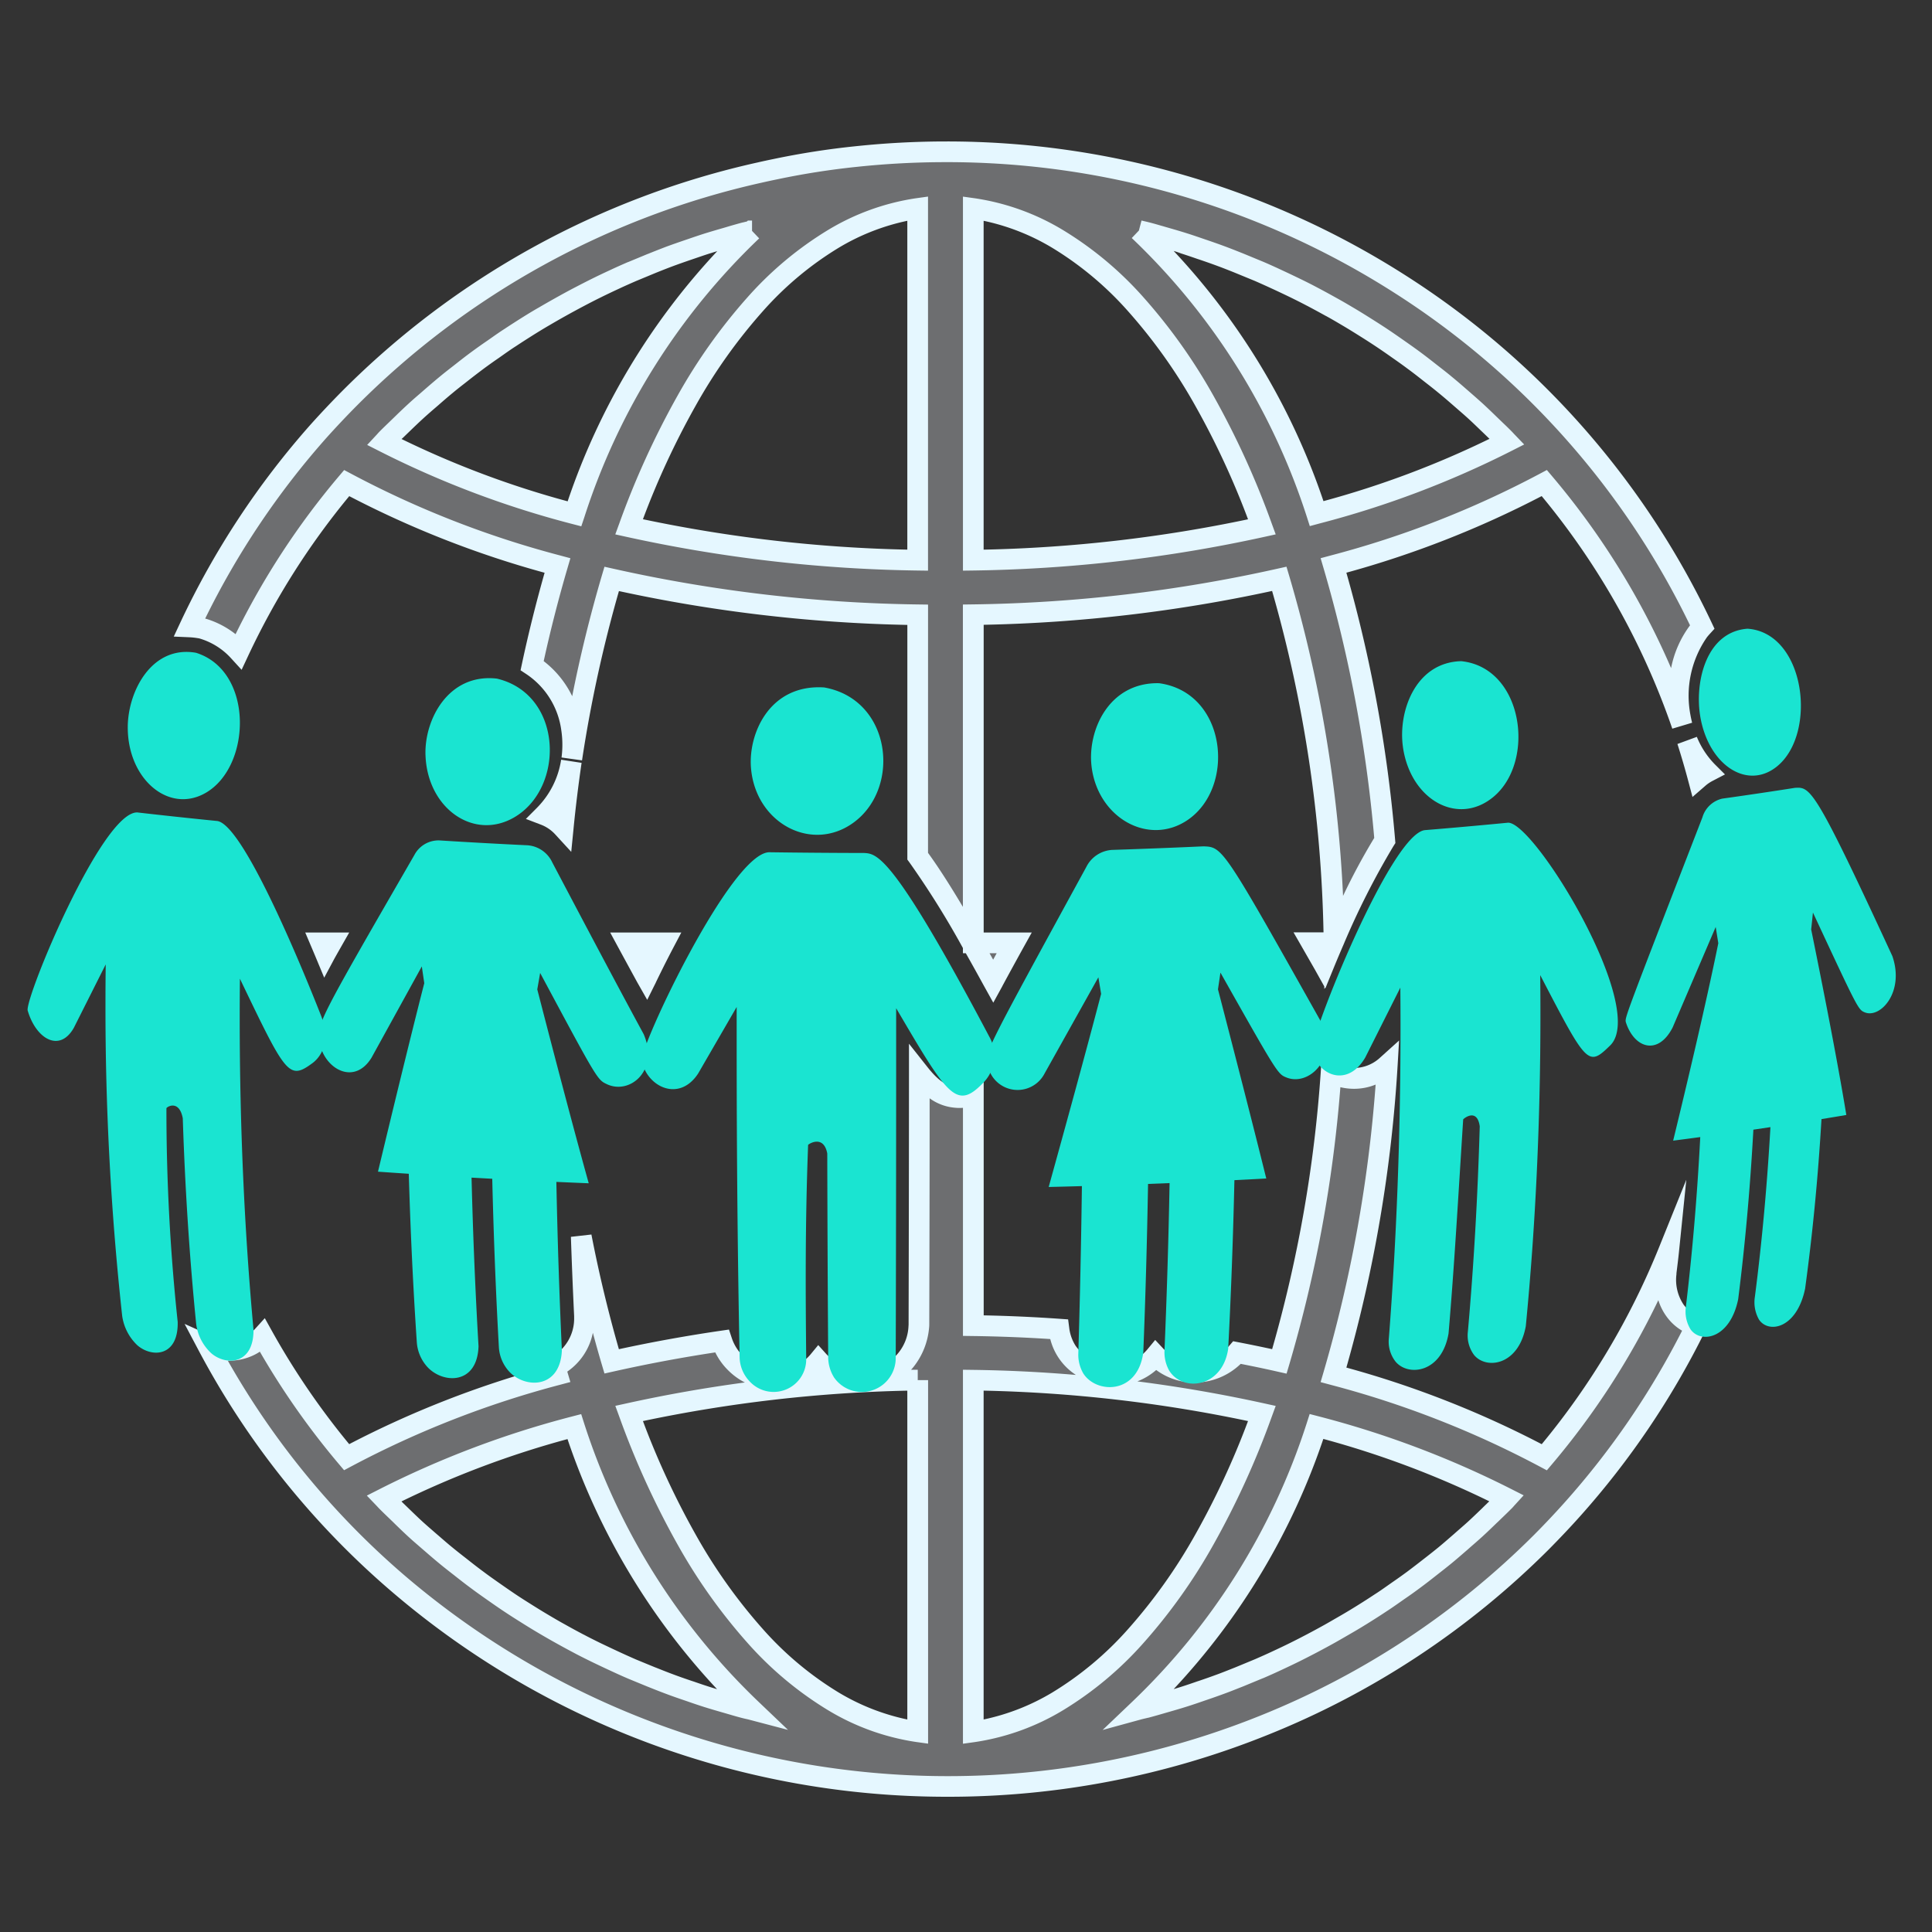
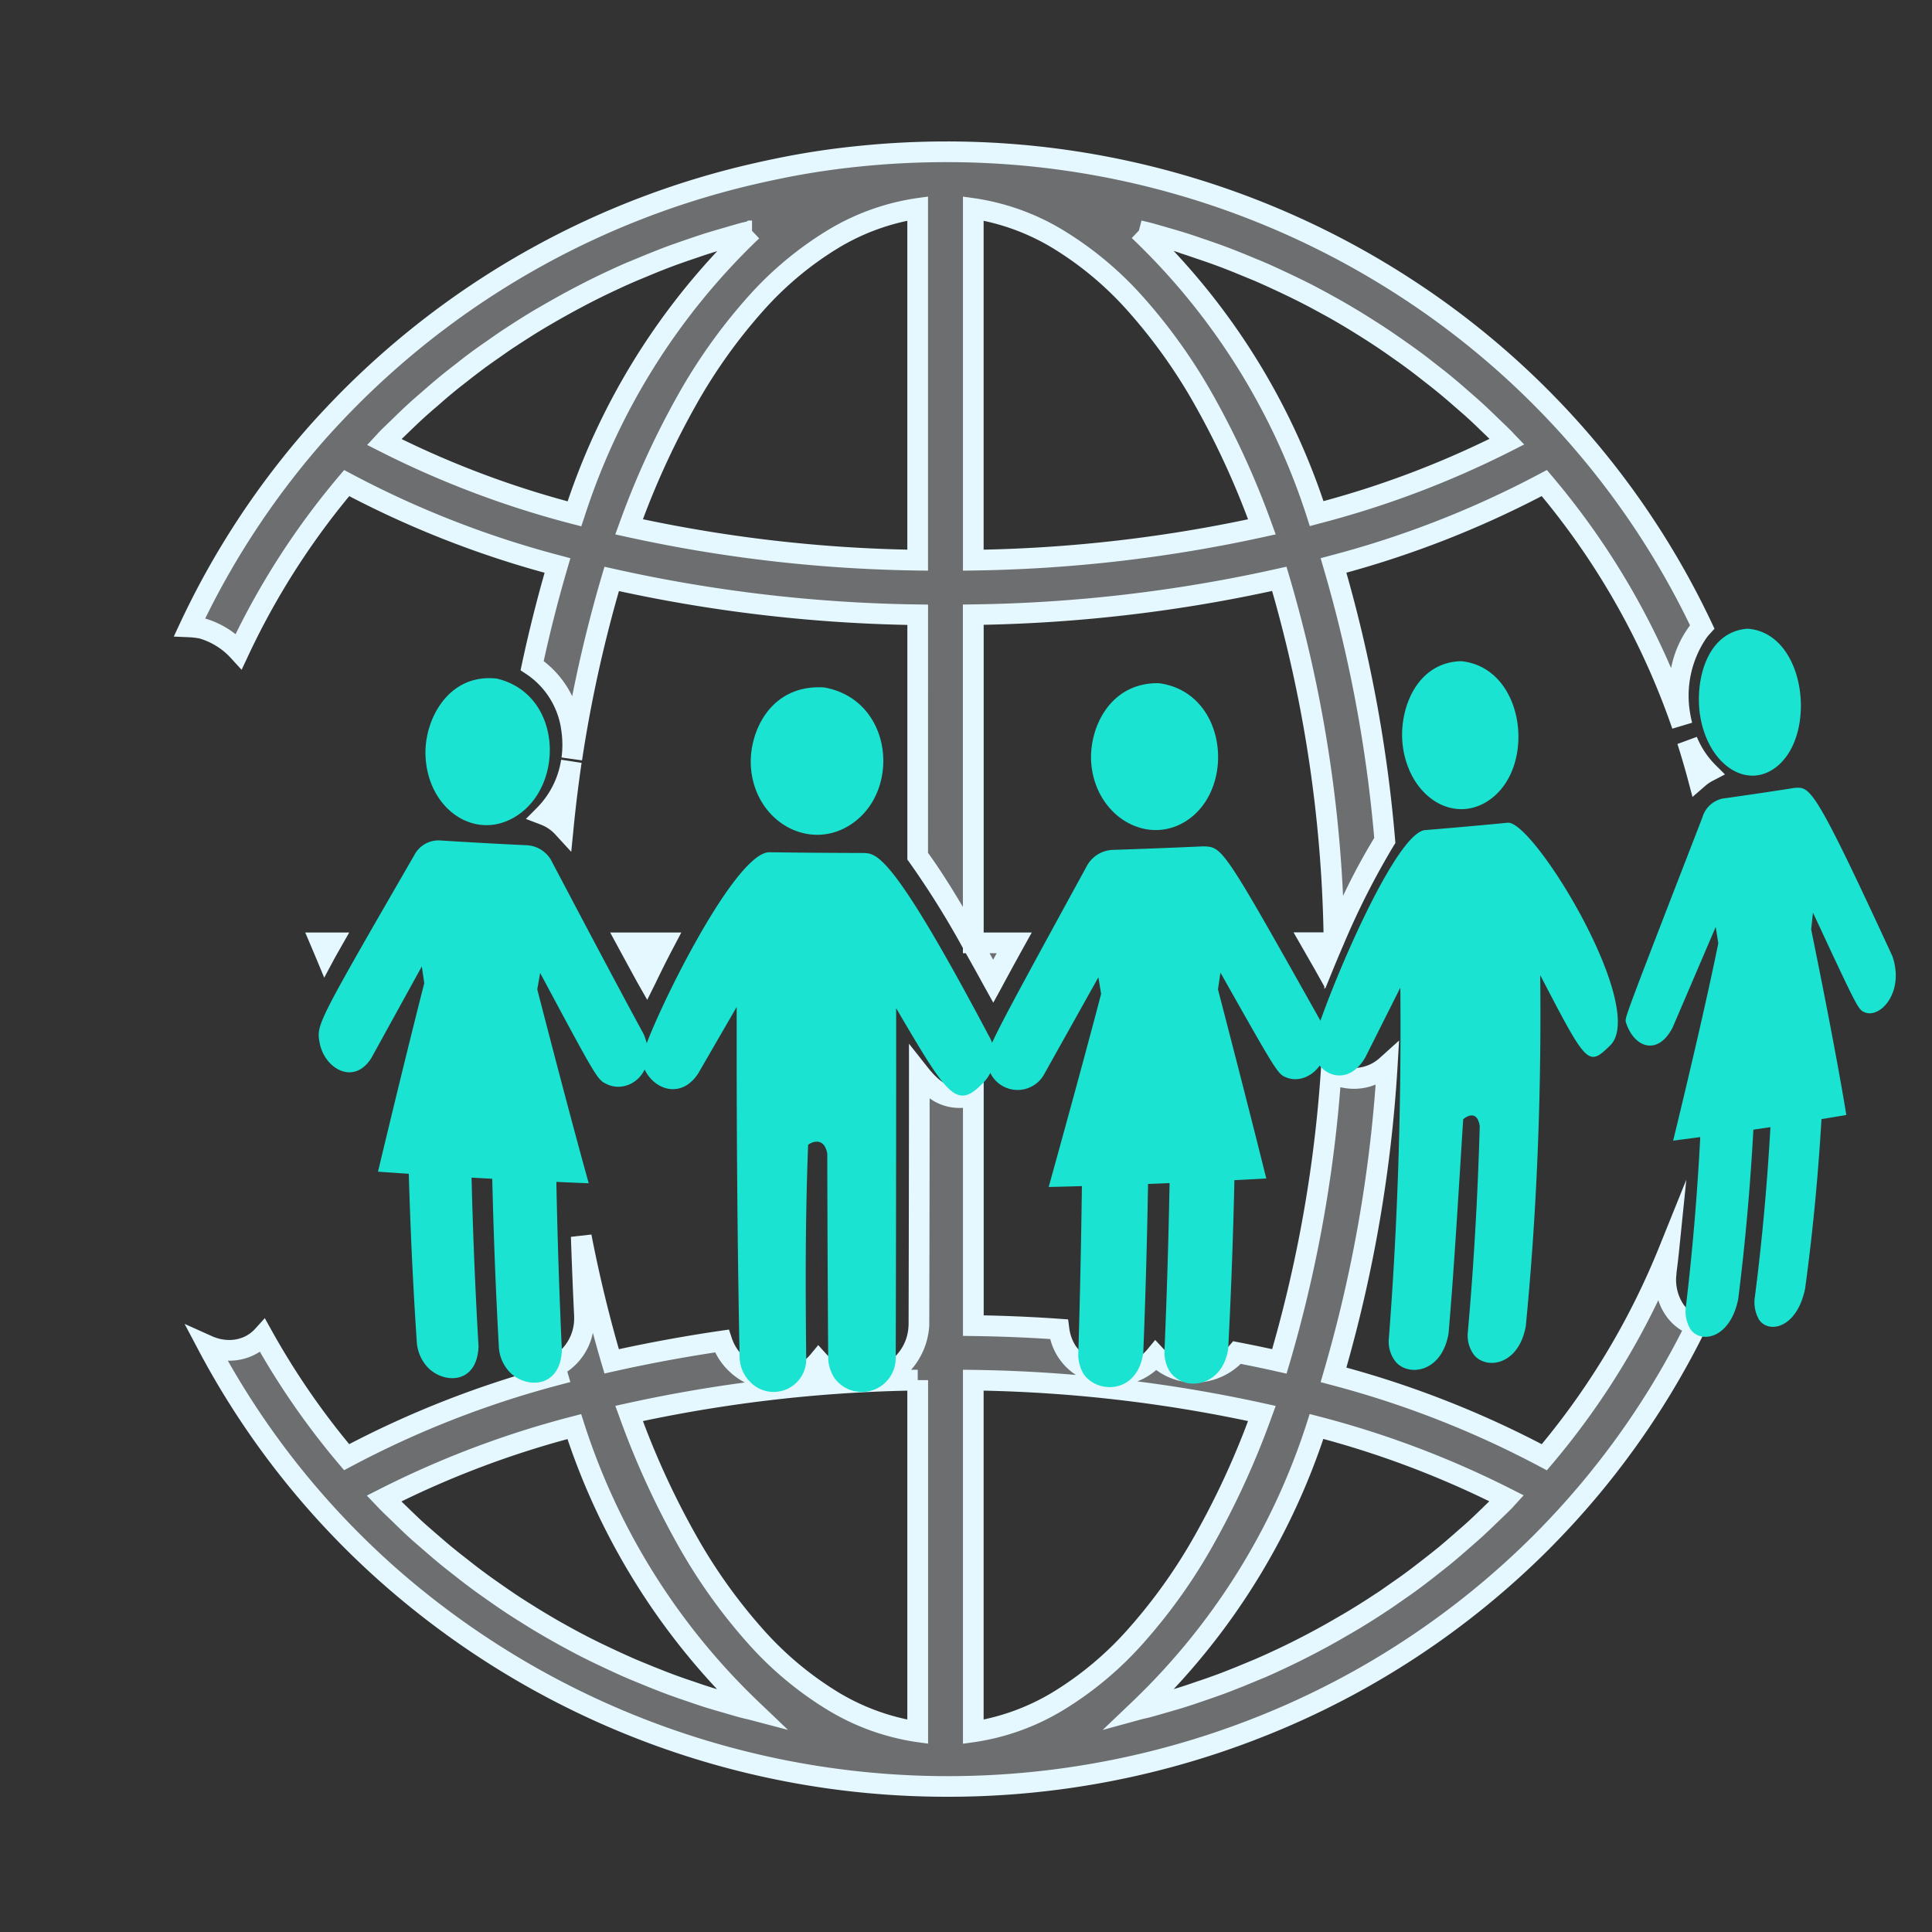
<svg xmlns="http://www.w3.org/2000/svg" width="140" height="140" viewBox="0 0 140 140">
  <rect x="0" y="0" width="140" height="140" fill="#333333" stroke="none" />
  <defs>
    <style>.a{fill:none;stroke:#707070;}.b{clip-path:url(#a);}.c{fill:#6d6e70;}.d{fill:#e5f7ff;}.e{fill:#1ae4d1;}</style>
    <clipPath id="a">
      <rect class="a" width="140" height="140" transform="translate(889 4089)" />
    </clipPath>
  </defs>
  <g class="b" transform="translate(-889 -4089)">
    <g transform="translate(891 4100)">
      <path class="c" d="M54.894,118.454a61.032,61.032,0,0,1-39.653-14.587A59.209,59.209,0,0,1,1.311,86.512a3.81,3.81,0,0,0,1.549.338,3.354,3.354,0,0,0,1.425-.309A3.192,3.192,0,0,0,5.294,85.8a55.341,55.341,0,0,0,6.079,8.8,70.893,70.893,0,0,1,15.276-5.971c-.046-.155-.091-.312-.136-.468l-.035-.121A3.9,3.9,0,0,0,28.6,84.5c0-.053,0-.107,0-.161-.089-1.86-.168-3.791-.234-5.741.585,3.024,1.324,6.069,2.2,9.052,2.639-.591,5.325-1.086,7.982-1.474a3.926,3.926,0,0,0,.992,1.6,4.251,4.251,0,0,0,3,1.219,4.09,4.09,0,0,0,1.358-.228,3.711,3.711,0,0,0,1.659-1.149A4.37,4.37,0,0,0,48.781,89a4.221,4.221,0,0,0,1-.119,4.05,4.05,0,0,0,3.049-3.727,1.68,1.68,0,0,0,.01-.173c.016-6.273.026-12.393.028-18.191a3.739,3.739,0,0,0,2.617,1.732,2.807,2.807,0,0,0,.3.016,2.844,2.844,0,0,0,1-.185v16.7c2.07.027,4.158.115,6.2.259a3.82,3.82,0,0,0,.573,1.613,4.083,4.083,0,0,0,4.211,1.66A3.916,3.916,0,0,0,70,87.237a3.837,3.837,0,0,0,2.811,1.2,4.078,4.078,0,0,0,3.087-1.421c1.033.2,2.062.415,3.062.639A97.418,97.418,0,0,0,82.7,66.726a3.5,3.5,0,0,0,1.662.421,3.577,3.577,0,0,0,2.412-.965,101.123,101.123,0,0,1-3.9,22.442,70.891,70.891,0,0,1,15.276,5.971,54.961,54.961,0,0,0,9.005-14.928c-.023.23-.051.458-.078.686q-.049.409-.1.817c-.006.041-.008.083-.01.126a3.913,3.913,0,0,0,.661,2.683,2.967,2.967,0,0,0,1.522,1.083,59.124,59.124,0,0,1-9,13.334c-.711.794-1.456,1.583-2.213,2.345a60.072,60.072,0,0,1-20.075,13.267A61.158,61.158,0,0,1,54.894,118.454Zm1.885-29.446V114.49c8.373-1.168,16-9.574,20.914-23.065a104.16,104.16,0,0,0-20.914-2.417Zm-4.027,0a104.261,104.261,0,0,0-20.914,2.417c4.917,13.489,12.539,21.9,20.914,23.065V89.008ZM27.868,92.376h0A68.5,68.5,0,0,0,14.077,97.59c.057.06.115.123.172.185.227.23.47.463.684.669l.288.278.21.2.008.008c.3.287.6.584.913.868.247.226.509.453.74.653l.281.245.2.172c.323.281.65.566.984.837s.686.55,1.023.814l.036.028c.389.308.808.635,1.231.947.359.272.73.532,1.089.785l.051.036c.381.267.814.57,1.234.848.326.217.678.443,1.14.733.356.224.827.517,1.313.8.356.211.76.449,1.174.675.435.245.891.493,1.356.737.382.205.771.4,1.147.583l.06.03c.518.249.979.467,1.41.667.366.17.767.35,1.226.55q.461.192.926.382l.514.211c.407.162.824.329,1.245.486.5.19,1.008.363,1.481.523.374.13.816.283,1.261.424.492.156,1,.3,1.524.453l.274.08.046.014c.29.085.619.182.925.258.08.021.161.039.241.058s.167.039.25.061A49.11,49.11,0,0,1,27.868,92.376Zm53.784-.012a49.108,49.108,0,0,1-12.865,20.514c.086-.023.172-.043.259-.062l.02,0,.21-.049c.432-.115.863-.24,1.267-.358.568-.161,1.043-.3,1.521-.451.447-.142.889-.294,1.261-.424.529-.179,1.013-.35,1.481-.523.334-.124.669-.257.993-.386l.256-.1.026-.011,1.405-.582c.469-.2.873-.384,1.235-.554.517-.24.971-.457,1.388-.663.4-.2.793-.4,1.208-.618.479-.253.919-.491,1.344-.729.243-.137.482-.276.724-.415l.047-.027.412-.238c.439-.256.878-.521,1.3-.789.4-.249.785-.5,1.15-.741.334-.214.667-.448.989-.674l.272-.191c.422-.289.786-.548,1.113-.792.408-.3.81-.614,1.22-.937L90,102.47c.319-.249.644-.5.958-.761s.641-.543.927-.79l.251-.217c.146-.131.291-.257.436-.383l.014-.012c.188-.163.382-.332.57-.5.351-.322.7-.656,1.031-.979l.1-.1.325-.314c.212-.2.432-.416.646-.633.034-.036.069-.075.1-.116l.007-.008.068-.076a68.476,68.476,0,0,0-13.791-5.212ZM58.224,60.1l0,0a84.767,84.767,0,0,0-5.47-9.055v-17.5a108.173,108.173,0,0,1-22.177-2.6,97.871,97.871,0,0,0-2.888,13.042,7.832,7.832,0,0,0-.018-2.169,6.555,6.555,0,0,0-2.855-4.594c.522-2.437,1.14-4.876,1.836-7.252a70.854,70.854,0,0,1-15.276-5.97A55.13,55.13,0,0,0,3.557,36.2a5.73,5.73,0,0,0-2.59-1.64,1.774,1.774,0,0,0-.224-.052A5.93,5.93,0,0,0,0,34.428,59.259,59.259,0,0,1,9.369,20.2c.719-.8,1.464-1.587,2.215-2.345A60.492,60.492,0,0,1,41.339,1.5c.344-.079.71-.158,1.117-.241A56.856,56.856,0,0,1,48.292.342,61.831,61.831,0,0,1,54.766,0a60.951,60.951,0,0,1,32.94,9.591A59.739,59.739,0,0,1,109.6,34.427c-.082.089-.164.185-.244.286a8.2,8.2,0,0,0-1.35,6.2c.038.219.085.437.139.649a54.763,54.763,0,0,0-9.987-17.556,70.93,70.93,0,0,1-15.276,5.97A101.122,101.122,0,0,1,86.6,49.905a57.407,57.407,0,0,0-3.681,7.258,97.235,97.235,0,0,0-3.961-26.214,108.2,108.2,0,0,1-22.177,2.6V57.323h2.965c-.608,1.1-1.1,2.01-1.518,2.779ZM56.779,4.11V29.592a104.172,104.172,0,0,0,20.914-2.416C72.777,13.686,65.154,5.278,56.779,4.11Zm-4.027,0c-8.374,1.168-16,9.575-20.914,23.065a104.148,104.148,0,0,0,20.914,2.416V4.11ZM40.743,5.72h0c-.093.024-.186.046-.279.067l-.21.049c-.313.083-.628.174-.934.261L39.3,6.1l-.32.091c-.518.149-1.024.295-1.514.449-.382.122-.766.254-1.137.381l-.13.045c-.444.152-.967.332-1.475.521-.428.161-.855.33-1.251.49l-1.431.593c-.469.2-.873.384-1.235.554-.517.24-.971.457-1.388.663s-.826.417-1.208.618c-.452.238-.9.484-1.342.729-.455.256-.833.472-1.188.681-.456.263-.895.535-1.3.789-.369.234-.762.485-1.15.743-.335.214-.667.448-.988.673l-.04.028-.233.164c-.377.258-.751.525-1.113.791-.411.3-.812.615-1.22.937l-.148.116c-.308.24-.62.484-.921.734-.362.3-.721.608-1.068.91l-.106.092-.245.213c-.259.225-.526.457-.78.692-.332.3-.658.618-.974.924l-.156.151-.325.315c-.213.2-.433.417-.647.634-.03.032-.061.066-.092.1l-.088.1a68.485,68.485,0,0,0,13.791,5.212A49.087,49.087,0,0,1,40.743,5.72ZM68.78,5.708h0A49.069,49.069,0,0,1,81.663,26.22a68.486,68.486,0,0,0,13.791-5.214c-.057-.059-.113-.121-.17-.183-.209-.212-.424-.418-.632-.618l-.03-.029-.312-.3-.2-.194c-.305-.3-.617-.6-.932-.885-.247-.227-.506-.451-.755-.668l-.264-.23L92,17.759c-.331-.288-.673-.585-1.022-.87-.326-.271-.659-.53-.981-.781l-.079-.061c-.393-.309-.812-.637-1.229-.945-.379-.283-.754-.548-1.1-.791-.413-.289-.839-.588-1.273-.875-.358-.236-.741-.483-1.14-.733-.352-.222-.82-.514-1.313-.8-.39-.23-.773-.455-1.174-.675-.478-.267-.921-.509-1.356-.737-.409-.219-.821-.422-1.208-.611-.474-.23-.935-.448-1.41-.669-.365-.17-.766-.35-1.225-.55l-1.439-.593-.134-.053c-.362-.144-.736-.293-1.111-.433-.445-.166-.93-.337-1.481-.523-.375-.131-.817-.283-1.261-.424-.49-.155-.981-.3-1.524-.453l-.3-.088c-.313-.092-.636-.187-.96-.266-.082-.021-.165-.041-.247-.059s-.168-.039-.246-.059ZM33.1,59.854l0,0c-.445-.814-.908-1.664-1.377-2.528h2.653c-.188.356-.382.73-.591,1.145-.24.479-.469.944-.681,1.382Zm49.08-.952,0,0-.9-1.575h1.568c-.218.507-.436,1.021-.662,1.575ZM9.831,58.1l0,0q-.165-.394-.325-.77h.763c-.168.3-.321.566-.435.77Zm17.235-9.109,0,0a3.46,3.46,0,0,0-1.356-.931,7.044,7.044,0,0,0,1.948-3.88c-.232,1.593-.432,3.212-.588,4.81ZM109.312,45.4v0c-.24-.906-.506-1.819-.793-2.713a6.869,6.869,0,0,0,1.475,2.246,3.342,3.342,0,0,0-.679.468Z" transform="translate(11.748 0)" />
      <path class="d" d="M54.894,119.2h0a61.783,61.783,0,0,1-40.14-14.767A59.956,59.956,0,0,1,.648,86.863L-.372,84.934l1.991.894A3.057,3.057,0,0,0,2.86,86.1a2.609,2.609,0,0,0,1.109-.239,2.436,2.436,0,0,0,.771-.571l.7-.771.507.912a54.591,54.591,0,0,0,5.61,8.217A71.65,71.65,0,0,1,25.716,88.1l-.135-.472.582-.27a3.173,3.173,0,0,0,1.693-2.885c0-.032,0-.065,0-.1-.089-1.86-.168-3.794-.234-5.747l1.486-.168c.539,2.786,1.208,5.579,1.991,8.31,2.428-.527,4.9-.974,7.349-1.332l.627-.091.2.6a3.2,3.2,0,0,0,.809,1.3,3.5,3.5,0,0,0,2.468,1,3.342,3.342,0,0,0,1.109-.186,2.97,2.97,0,0,0,1.329-.918l.554-.672.582.647a3.612,3.612,0,0,0,2.66,1.134,3.471,3.471,0,0,0,.82-.1,3.288,3.288,0,0,0,2.48-3.077.945.945,0,0,0,.006-.094c.016-6.285.026-12.4.028-18.192V64.632l1.338,1.691c.882,1.115,1.461,1.382,2.109,1.452a2.057,2.057,0,0,0,.219.012,2.1,2.1,0,0,0,.735-.137l1.013-.378V84.316c1.834.037,3.683.12,5.506.249l.612.043.079.608a3.09,3.09,0,0,0,.46,1.3,3.334,3.334,0,0,0,3.419,1.334h0a3.173,3.173,0,0,0,1.807-1.093l.545-.66.583.627a3.087,3.087,0,0,0,2.262.957,3.285,3.285,0,0,0,.635-.062,3.331,3.331,0,0,0,1.884-1.1l.284-.329.426.083c.8.154,1.6.319,2.4.492a96.667,96.667,0,0,0,3.523-20.093l.079-1.162,1.025.552a2.731,2.731,0,0,0,.831.29,2.787,2.787,0,0,0,2.385-.731L87.634,64.4l-.107,1.822A101.886,101.886,0,0,1,83.815,88.1a71.65,71.65,0,0,1,14.156,5.551,54.191,54.191,0,0,0,8.5-14.262l1.977-4.9-.535,5.257c-.024.238-.052.472-.079.7q-.049.41-.1.819l0,.018c0,.007,0,.035,0,.053a3.213,3.213,0,0,0,.516,2.2,2.223,2.223,0,0,0,1.141.812l.837.26-.387.787a59.878,59.878,0,0,1-9.109,13.5c-.721.806-1.475,1.6-2.241,2.374A60.821,60.821,0,0,1,78.158,114.7,61.9,61.9,0,0,1,54.894,119.2ZM2.761,87.6a58.539,58.539,0,0,0,12.968,15.7A60.592,60.592,0,0,0,77.6,113.313a59.327,59.327,0,0,0,19.825-13.1c.745-.749,1.481-1.528,2.184-2.314a58.4,58.4,0,0,0,8.534-12.471,3.709,3.709,0,0,1-1.106-1,4.074,4.074,0,0,1-.616-1.212,55.78,55.78,0,0,1-7.688,11.867l-.391.462-.534-.284a70.135,70.135,0,0,0-15.114-5.907l-.746-.2.217-.74a100.41,100.41,0,0,0,3.77-20.821,4.152,4.152,0,0,1-1.567.306,4.261,4.261,0,0,1-.732-.064q-.128-.022-.255-.052a98.179,98.179,0,0,1-3.7,20.083l-.2.673-.685-.153c-.873-.2-1.758-.382-2.638-.556a4.826,4.826,0,0,1-3.348,1.356,4.644,4.644,0,0,1-2.775-.911,4.622,4.622,0,0,1-1.365.825q4.628.593,9.187,1.594l.837.184-.294.805a61.115,61.115,0,0,1-4.218,9.245,40.315,40.315,0,0,1-5.093,7.156,25.38,25.38,0,0,1-5.818,4.854,17.236,17.236,0,0,1-6.386,2.3l-.854.119v-27.1l.76.01q3.713.05,7.426.366a4.375,4.375,0,0,1-1.859-2.6c-1.855-.121-3.731-.194-5.586-.219l-.74-.01V69.278a3.512,3.512,0,0,1-.627-.012,3.629,3.629,0,0,1-1.788-.678c0,5.252-.012,10.757-.027,16.393a2.4,2.4,0,0,1-.014.247,5.306,5.306,0,0,1-1.126,2.824q-.086.105-.178.205h.483v.75h.75v26.344l-.854-.119a17.238,17.238,0,0,1-6.388-2.3,25.379,25.379,0,0,1-5.819-4.854,40.316,40.316,0,0,1-5.092-7.156,61.124,61.124,0,0,1-4.217-9.244l-.294-.805.837-.184q4.233-.931,8.549-1.51a4.816,4.816,0,0,1-1.208-.879,4.757,4.757,0,0,1-.935-1.3c-2.456.372-4.923.835-7.344,1.377l-.685.153-.2-.673q-.334-1.132-.642-2.278a4.483,4.483,0,0,1-1.85,2.81l0,.015.22.742-.749.2a70.137,70.137,0,0,0-15.114,5.907l-.534.284-.391-.462a56.143,56.143,0,0,1-5.713-8.127,3.791,3.791,0,0,1-.486.271A4.1,4.1,0,0,1,2.761,87.6Zm30.081,4.376a58.714,58.714,0,0,0,3.812,8.209,38.82,38.82,0,0,0,4.9,6.889,23.888,23.888,0,0,0,5.47,4.57A16.087,16.087,0,0,0,52,113.6V89.772A103.547,103.547,0,0,0,32.842,91.976Zm24.687-2.2V113.6a16.087,16.087,0,0,0,4.977-1.956,23.888,23.888,0,0,0,5.47-4.57,38.82,38.82,0,0,0,4.9-6.889,58.71,58.71,0,0,0,3.812-8.21A103.441,103.441,0,0,0,57.529,89.771Zm8.624,24.584,2.118-2.02a48.356,48.356,0,0,0,12.668-20.2l.216-.675.687.178a69.222,69.222,0,0,1,13.942,5.269l.878.445L96,98.081l-.061.069-.008.01c-.035.04-.078.088-.123.135L95.8,98.3c-.218.221-.439.434-.652.639l-.007.006-.321.311-.107.1c-.336.325-.684.661-1.045.992-.2.18-.4.359-.584.518l-.03.026c-.136.118-.276.24-.412.362l-.01.009-.251.217c-.288.25-.615.533-.94.8s-.671.537-.974.774l-.111.087c-.391.309-.811.638-1.235.949-.334.248-.7.512-1.134.807l-.265.186-.009.006c-.324.228-.659.463-1,.683-.372.247-.763.5-1.162.748-.428.27-.874.54-1.323.8l-.414.239-.048.028c-.24.139-.485.28-.73.419-.439.245-.884.486-1.363.739-.426.224-.826.428-1.223.626-.423.209-.883.429-1.407.672-.365.171-.776.356-1.253.562l-.01,0-1.406.582-.037.015-.256.1c-.308.123-.658.262-1.008.392-.472.175-.963.348-1.5.53-.4.139-.831.288-1.277.429-.487.154-.968.294-1.54.457-.405.118-.838.244-1.282.362l-.014,0-.222.052-.026.006c-.08.018-.156.036-.227.055ZM82.145,93.27A49.845,49.845,0,0,1,71.3,111.4c.181-.054.357-.108.534-.164.43-.136.85-.281,1.24-.417l.007,0c.524-.177,1-.345,1.46-.516.333-.124.675-.26.976-.38l.272-.108,1.4-.58c.461-.2.856-.377,1.209-.542.516-.239.964-.453,1.374-.656.386-.192.776-.392,1.192-.61.467-.246.9-.482,1.327-.72.236-.133.466-.266.71-.408l.052-.03.413-.238c.43-.25.86-.511,1.276-.773.393-.245.774-.491,1.135-.731l.011-.007c.317-.2.641-.43.953-.65l.008-.006.275-.193c.418-.287.774-.541,1.094-.778l0,0c.4-.3.814-.618,1.2-.921l.115-.089c.31-.242.631-.493.943-.749s.63-.533.912-.778l.246-.213c.143-.128.285-.252.424-.373l.031-.027c.182-.159.372-.324.554-.491.347-.318.687-.647,1.017-.965l.1-.1.326-.315.006-.006.079-.076A67.749,67.749,0,0,0,82.145,93.27Zm-38.79,21.085-2.813-.74c-.075-.02-.156-.039-.229-.055l-.007,0c-.08-.018-.162-.038-.249-.06-.32-.08-.656-.179-.952-.266l-.045-.013-.272-.079c-.527-.151-1.043-.3-1.543-.458-.445-.141-.877-.29-1.278-.43-.48-.162-.994-.338-1.5-.531-.423-.158-.843-.325-1.25-.488l-.016-.006-.6-.246-.844-.348-.012-.005c-.467-.2-.873-.386-1.242-.558-.433-.2-.9-.42-1.418-.671l-.067-.033c-.38-.188-.773-.381-1.168-.593-.471-.248-.931-.5-1.367-.743s-.833-.473-1.193-.686c-.487-.286-.967-.585-1.33-.814-.47-.294-.827-.524-1.157-.744-.421-.278-.853-.581-1.234-.848l-.074-.052c-.36-.253-.732-.515-1.1-.791-.428-.315-.853-.647-1.248-.96l-.034-.026c-.322-.251-.688-.536-1.036-.824s-.677-.569-1-.851l-.2-.172-.281-.244c-.221-.192-.5-.43-.754-.666-.315-.289-.623-.587-.92-.875L14.7,99.26l-.24-.231-.053-.051c-.215-.207-.46-.442-.692-.677l-.032-.034c-.05-.054-.1-.108-.149-.16l-.7-.73.9-.457A69.252,69.252,0,0,1,27.68,91.65l.687-.178.216.676a48.356,48.356,0,0,0,12.668,20.2Zm-9.59-4.517.006,0c.4.159.81.324,1.22.476.491.186.991.357,1.459.515l.007,0c.391.136.812.281,1.241.417q.253.08.514.158A49.839,49.839,0,0,1,27.376,93.282,67.785,67.785,0,0,0,15.343,97.8l.1.1.053.051.244.235.226.219c.29.281.59.571.889.845.243.222.51.454.725.64l.283.247.2.171c.316.274.641.558.965.821l0,0c.333.275.691.554,1.007.8l.037.029c.388.307.8.631,1.213.933l.008.006c.346.262.709.517,1.059.763l.072.05c.373.262.8.558,1.2.827.32.214.667.436,1.125.723.356.224.823.515,1.294.792.352.208.749.443,1.153.663l.009.005c.426.24.875.484,1.337.727l.006,0c.373.2.755.389,1.124.571l.056.028c.514.247.972.463,1.4.661.356.166.75.342,1.2.54l.832.343ZM58.229,61.658l-.663-1.194q-.7-1.281-1.329-2.391h-.208V57.7a63.839,63.839,0,0,0-3.879-6.211l-.148-.2V34.284a108.945,108.945,0,0,1-20.9-2.452A97.16,97.16,0,0,0,28.428,44.1l-1.485-.209a7.085,7.085,0,0,0-.016-1.961A5.815,5.815,0,0,0,24.4,37.854l-.427-.282.107-.5c.471-2.2,1.02-4.4,1.636-6.568A71.613,71.613,0,0,1,11.56,24.952,54.36,54.36,0,0,0,4.237,36.519L3.76,37.537,3,36.705a4.993,4.993,0,0,0-2.25-1.426,1.066,1.066,0,0,0-.125-.03l-.011,0a5.172,5.172,0,0,0-.649-.071l-1.122-.049.476-1.018a60.01,60.01,0,0,1,9.488-14.4l0,0c.729-.81,1.483-1.607,2.24-2.371A61.242,61.242,0,0,1,41.175.767c.343-.079.714-.159,1.13-.244A57.586,57.586,0,0,1,48.217-.4,62.559,62.559,0,0,1,54.766-.75,61.7,61.7,0,0,1,88.11,8.96a60.488,60.488,0,0,1,22.168,25.147l.214.454-.339.371c-.075.082-.146.165-.211.247a7.419,7.419,0,0,0-1.2,5.6c.035.2.078.4.127.593l-1.436.43a53.993,53.993,0,0,0-9.465-16.854A71.69,71.69,0,0,1,83.815,30.5a101.878,101.878,0,0,1,3.531,19.34l.021.252-.136.213a56.678,56.678,0,0,0-3.625,7.152l-.071.164c-.236.547-.45,1.056-.654,1.556l-.591,1.448-.03-.054-.046.107,0-.2-.682-1.221-.9-1.57-.645-1.123h2.172a96.48,96.48,0,0,0-3.726-24.741,108.971,108.971,0,0,1-20.9,2.452V56.573h3.485L60.4,57.685c-.673,1.22-1.14,2.075-1.514,2.771l0,.005Zm-.271-3.585.261.469.257-.469ZM53.5,50.8c.716.985,1.546,2.27,2.527,3.917V32.806l.74-.01a107.441,107.441,0,0,0,22.023-2.579l.685-.153.2.673a98,98,0,0,1,3.9,23.183,45.992,45.992,0,0,1,2.259-4.2,100.375,100.375,0,0,0-3.668-19.531l-.217-.74.746-.2a70.174,70.174,0,0,0,15.114-5.907l.534-.284.391.462a55.576,55.576,0,0,1,8.612,13.894,7.588,7.588,0,0,1,1.372-3.1A59.007,59.007,0,0,0,87.3,10.223,60.2,60.2,0,0,0,54.766.75a61.074,61.074,0,0,0-6.4.338,56.13,56.13,0,0,0-5.764.9c-.4.083-.764.16-1.1.237A59.748,59.748,0,0,0,12.116,18.388c-.74.745-1.476,1.525-2.188,2.316A58.585,58.585,0,0,0,1.12,33.825l.058.016.01,0a6.5,6.5,0,0,1,2.134,1.114A55.905,55.905,0,0,1,10.8,23.522l.391-.462.534.284a70.1,70.1,0,0,0,15.114,5.907l.746.2-.217.74c-.646,2.207-1.224,4.464-1.718,6.718a7.119,7.119,0,0,1,2.066,2.541c.581-2.938,1.3-5.853,2.138-8.709l.2-.673.685.153A107.417,107.417,0,0,0,52.762,32.8l.74.01ZM33.152,61.453l-.707-1.243c-.424-.776-.888-1.627-1.378-2.53l-.6-1.108h5.156l-.579,1.1c-.217.412-.4.772-.585,1.134-.239.477-.467.939-.675,1.371l0,.005ZM9.746,59.846l-.61-1.467q-.162-.387-.322-.763l-.443-1.043h3.187l-.638,1.121c-.166.291-.316.558-.429.759Zm17.9-9.118L26.51,49.491a2.731,2.731,0,0,0-1.071-.737l-1.08-.412.816-.819a6.3,6.3,0,0,0,1.739-3.471l1.482.228c-.235,1.613-.432,3.219-.584,4.774v.007Zm81.25-3.977-.309-1.165c-.236-.892-.5-1.792-.782-2.674l1.407-.517a6.126,6.126,0,0,0,1.313,2l.725.723-.908.473a2.6,2.6,0,0,0-.527.363l-.008.007Zm-52.865-16.4V3.248l.854.119a17.237,17.237,0,0,1,6.388,2.3,25.379,25.379,0,0,1,5.818,4.854,40.317,40.317,0,0,1,5.092,7.156A61.127,61.127,0,0,1,78.4,26.918l.294.805-.837.184a104.919,104.919,0,0,1-21.065,2.434ZM57.529,5v23.83a103.453,103.453,0,0,0,19.16-2.2,58.716,58.716,0,0,0-3.812-8.209,38.822,38.822,0,0,0-4.9-6.889,23.887,23.887,0,0,0-5.47-4.571A16.087,16.087,0,0,0,57.529,5ZM53.5,30.352l-.76-.01a104.9,104.9,0,0,1-21.065-2.434l-.837-.184.294-.805a61.123,61.123,0,0,1,4.217-9.245,40.315,40.315,0,0,1,5.092-7.156,25.379,25.379,0,0,1,5.818-4.854,17.237,17.237,0,0,1,6.387-2.3l.854-.119Zm-20.66-3.727A103.43,103.43,0,0,0,52,28.829V5a16.089,16.089,0,0,0-4.978,1.957,23.888,23.888,0,0,0-5.47,4.57,38.819,38.819,0,0,0-4.9,6.889A58.713,58.713,0,0,0,32.842,26.624Zm-4.465.514-.687-.178a69.231,69.231,0,0,1-13.942-5.269l-.888-.45.678-.729.076-.084c.039-.043.074-.083.11-.121l.008-.008c.221-.225.444-.439.66-.647l.323-.313.159-.154c.3-.292.645-.624.988-.937.264-.244.535-.479.8-.706l.351-.306c.333-.289.71-.615,1.082-.921.311-.259.63-.508.938-.748l.148-.115c.41-.323.815-.641,1.238-.951.367-.271.747-.541,1.128-.8l.27-.189c.327-.23.663-.467,1.01-.688.387-.257.768-.5,1.158-.748.415-.26.859-.535,1.326-.8.362-.212.742-.43,1.2-.686s.9-.5,1.359-.738c.385-.2.785-.408,1.223-.626s.888-.432,1.407-.672c.369-.173.78-.357,1.253-.562l.01,0,1.432-.593.007,0c.4-.161.831-.332,1.268-.5.52-.193,1.048-.375,1.5-.529l.155-.053c.367-.126.746-.255,1.126-.377.5-.157,1.012-.305,1.536-.456l.333-.1c.279-.08.622-.179.952-.266l.013,0,.223-.053h0l.069-.016.072-.069h.3v.75l.518.543a48.332,48.332,0,0,0-12.668,20.2ZM15.349,20.812a67.755,67.755,0,0,0,12.037,4.516A49.814,49.814,0,0,1,38.227,7.2q-.27.081-.533.163c-.363.116-.734.243-1.093.366l-.155.053c-.44.15-.957.329-1.458.515-.419.157-.839.324-1.229.481l-1.421.589c-.457.2-.853.375-1.21.543-.511.237-.959.451-1.374.656s-.816.412-1.191.61c-.448.237-.894.479-1.326.72s-.82.465-1.174.673l0,0c-.447.258-.878.525-1.278.776-.38.241-.756.481-1.133.731l-.011.007c-.321.205-.645.433-.959.654l-.283.2c-.368.252-.735.513-1.091.776-.4.3-.8.605-1.2.922l-.151.118c-.3.234-.609.475-.9.719l0,0c-.357.293-.711.6-1.052.9l-.35.3c-.254.221-.516.449-.764.678l0,0c-.327.3-.648.608-.958.908l-.157.151-.326.316Zm65.816,6.312-.216-.675a48.316,48.316,0,0,0-12.685-20.2l.517-.544.19-.725c.066.017.132.033.225.054.077.018.169.039.263.063.34.083.669.18.987.273l.007,0,.291.085c.547.157,1.041.3,1.544.459.451.143.9.3,1.278.429.554.187,1.044.36,1.5.53.382.142.76.293,1.125.438l.144.057,1.454.6c.467.2.873.386,1.241.557.481.223.946.444,1.421.674.4.194.816.4,1.232.623.434.228.882.471,1.368.743.41.224.8.452,1.192.685.5.292.972.588,1.33.814.4.252.791.5,1.155.742.437.289.863.588,1.276.876l.014.01c.352.246.732.514,1.121.8.424.313.847.644,1.244.956l.09.07c.321.25.653.508.982.782.354.29.7.588,1.03.877l.167.145.264.23.017.015c.248.216.5.439.754.668.326.3.656.617.947.9l.2.193.311.3.029.028c.213.2.431.414.646.632l.028.03c.05.054.1.109.151.161l.7.73-.9.457a69.232,69.232,0,0,1-13.942,5.271ZM71.3,7.185A49.806,49.806,0,0,1,82.155,25.314,67.76,67.76,0,0,0,94.187,20.8l-.054-.052-.031-.03-.317-.306-.2-.191c-.3-.289-.605-.587-.916-.87-.236-.217-.485-.433-.726-.642l-.016-.014-.266-.231-.165-.144c-.324-.282-.66-.573-1-.849l0,0c-.312-.259-.635-.511-.948-.755l-.093-.072c-.391-.308-.8-.631-1.214-.933-.376-.281-.745-.541-1.087-.78l-.015-.01c-.4-.283-.822-.576-1.242-.854-.353-.234-.731-.477-1.125-.723-.351-.221-.813-.509-1.294-.792-.386-.228-.763-.45-1.154-.663l-.007,0c-.477-.267-.915-.5-1.338-.727l-.005,0c-.4-.211-.8-.411-1.184-.6-.465-.225-.922-.442-1.4-.662-.356-.165-.749-.342-1.2-.54l-1.558-.64c-.36-.143-.73-.29-1.1-.427-.441-.164-.919-.333-1.459-.515l-.007,0c-.37-.129-.806-.279-1.241-.417C71.656,7.293,71.48,7.239,71.3,7.185Z" transform="translate(11.748 0)" />
      <g transform="translate(0 34.559)">
        <path class="e" d="M417.387,265.622c-.164-.828-.164-.828,7.169-14.246a2.236,2.236,0,0,1,1.859-1.225q3.339-.11,6.608-.258c1.417.041,1.417.041,8.63,12.88,1.091,2.527-.975,4.506-2.583,3.875-.651-.255-.651-.255-4.8-7.606l-.179,1.212c1.066,4.107,2.48,9.588,3.5,13.707q-1.15.064-2.309.121-.141,6.294-.45,12.217c-.415,2.838-3.311,3.17-4.285,1.567a2.754,2.754,0,0,1-.335-1.358q.254-5.918.372-12.214l-1.56.061q-.108,6.291-.345,12.213c-.415,3.072-3.41,3-4.349,1.517a2.732,2.732,0,0,1-.362-1.361q.18-5.915.263-12.211-1.2.035-2.407.063c1.162-4.191,2.7-9.784,3.8-13.993l-.2-1.2-3.9,6.973A2.2,2.2,0,0,1,417.387,265.622Zm7.54-21.552c-.294-2.561,1.241-6.071,4.888-6,4.9.659,5.6,7.5,2.086,9.907C429.074,249.91,425.359,247.83,424.927,244.07Z" transform="translate(-347.832 -234.122)" />
        <path class="e" d="M317.765,266.292c-.182-.939,6.418-14.986,9.216-15.107q3.422.047,6.9.054c.931.054,2.091.122,9.076,13.327a2.784,2.784,0,0,1-.332,3.2c-2.038,2.192-2.622,1.2-6.426-5.279q0,1.426,0,2.851c0,7.9-.011,15.429-.031,22.535a2.455,2.455,0,0,1-4.469,1.372,2.837,2.837,0,0,1-.425-1.381q-.05-7.147-.067-14.851c-.259-1.341-1.285-.732-1.388-.623-.219,5.74-.186,10.7-.138,15.462a2.361,2.361,0,0,1-4.089,1.687,2.61,2.61,0,0,1-.737-1.753c-.14-7.108-.213-14.642-.213-22.54q0-1.425,0-2.85l-2.791,4.822C320.464,269.341,318.127,268.169,317.765,266.292Zm7.912-21.25c-.189-2.485,1.366-6.046,5.3-5.8,4.868.858,5.6,7.226,2.166,9.771C330.1,251.271,325.984,249.079,325.677,245.041Z" transform="translate(-273.26 -234.987)" />
        <path class="e" d="M601.085,251.34c-.055-.34-.055-.34,5.55-14.81a1.96,1.96,0,0,1,1.441-1.369q2.685-.376,5.261-.781c1.127-.069,1.4-.085,7.067,12.193.9,2.6-.87,4.539-2,4.075-.478-.2-.478-.2-3.755-7.232l-.128,1.225c.819,4.022,1.883,9.393,2.547,13.443q-.89.152-1.8.3-.371,6.315-1.188,12.293c-.6,2.878-2.632,3.274-3.337,2.24a2.54,2.54,0,0,1-.3-1.67q.768-5.963,1.125-12.282l-1.236.184q-.345,6.309-1.1,12.279c-.58,2.872-2.694,3.245-3.447,2.2a2.474,2.474,0,0,1-.341-1.671q.711-5.956,1.039-12.271-.974.132-1.964.259c1.041-4.278,2.393-9.993,3.272-14.307l-.189-1.177-3.12,7.282C603.416,253.822,601.678,253.241,601.085,251.34Zm5.4-22.124c-.416-2.433.383-6.139,3.419-6.368,4.2.286,5.092,7.591,2.137,9.981C609.891,234.568,607.088,232.743,606.484,229.216Z" transform="translate(-485.276 -222.848)" />
        <path class="e" d="M513.457,260.1c-.169-.922,5.634-15.548,8.135-15.916q3.069-.252,6.045-.54c1.935-.058,10.152,13.468,7.4,16.144-1.6,1.558-1.669,1.432-5.067-5.1q.017,1.424.016,2.849c0,7.9-.365,15.448-1.06,22.588-.517,2.856-2.857,3.162-3.741,2.1a2.362,2.362,0,0,1-.457-1.692q.638-7.175.861-14.889c-.184-1.309-1.1-.62-1.2-.5-.368,5.766-.65,10.734-1.061,15.516-.493,2.851-2.9,3.131-3.826,2.053a2.348,2.348,0,0,1-.5-1.7c.554-7.127.846-14.672.846-22.568q0-1.425-.013-2.85l-2.545,5.069C515.984,262.895,513.791,261.939,513.457,260.1Zm6.569-21.926c-.373-2.559.885-6.15,4.218-6.235,4.517.46,5.432,7.3,2.313,9.853C524,243.893,520.582,242,520.025,238.179Z" transform="translate(-420.361 -229.587)" />
        <path class="e" d="M224.527,263.083c-.233-1.3-.233-1.3,6.87-13.6a1.978,1.978,0,0,1,1.8-1.053q3.168.2,6.41.354a2.154,2.154,0,0,1,1.784,1.249c1.973,3.74,4.6,8.721,6.616,12.432,1.142,2.639-1,4.418-2.667,3.628-.689-.325-.689-.325-4.832-8.058l-.208,1.192c1.09,4.222,2.559,9.849,3.728,14.049q-1.176-.047-2.345-.1.126,6.292.4,12.216c-.131,2.8-2.663,2.758-3.8,1.548a2.864,2.864,0,0,1-.765-1.772q-.33-5.921-.481-12.219l-1.5-.083q.158,6.294.506,12.221c-.092,2.8-2.567,2.728-3.7,1.507a2.97,2.97,0,0,1-.771-1.781q-.4-5.925-.583-12.226-1.121-.073-2.232-.152c.983-4.1,2.309-9.571,3.354-13.659l-.178-1.215-3.649,6.623C227.014,266.233,224.864,264.964,224.527,263.083Zm7.672-20.846c-.082-2.577,1.672-5.934,5.176-5.531,4.794,1.138,4.957,7.919,1.237,10.064C235.677,248.463,232.321,246.09,232.2,242.237Z" transform="translate(-203.367 -233.09)" />
-         <path class="e" d="M140.462,255.312c-.16-1,5.412-14.461,7.958-14.343q2.848.327,5.794.621c2.009.335,6.6,11.789,7.5,14.081.851,2.17-.254,3.2-.613,3.463-1.717,1.262-1.916.845-5.257-6.117q-.015,1.424-.015,2.85c0,7.9.346,15.445,1,22.582.02,2.523-1.958,2.63-3.037,1.729a3.487,3.487,0,0,1-1.117-2.145q-.72-7.182-.971-14.9c-.241-1.28-1.041-.912-1.185-.738a144.733,144.733,0,0,0,.817,15.493c.055,2.522-1.858,2.608-2.915,1.7a3.626,3.626,0,0,1-1.111-2.157,205.684,205.684,0,0,1-1.208-22.6q0-1.427.018-2.85l-2.31,4.594C142.775,258.4,141.06,257.38,140.462,255.312Zm7.255-20.576c.03-2.594,1.764-5.893,4.944-5.338,4.2,1.314,4.038,8.225.706,10.15C150.685,241.1,147.675,238.535,147.718,234.736Z" transform="translate(-140.459 -227.655)" />
      </g>
    </g>
  </g>
</svg>